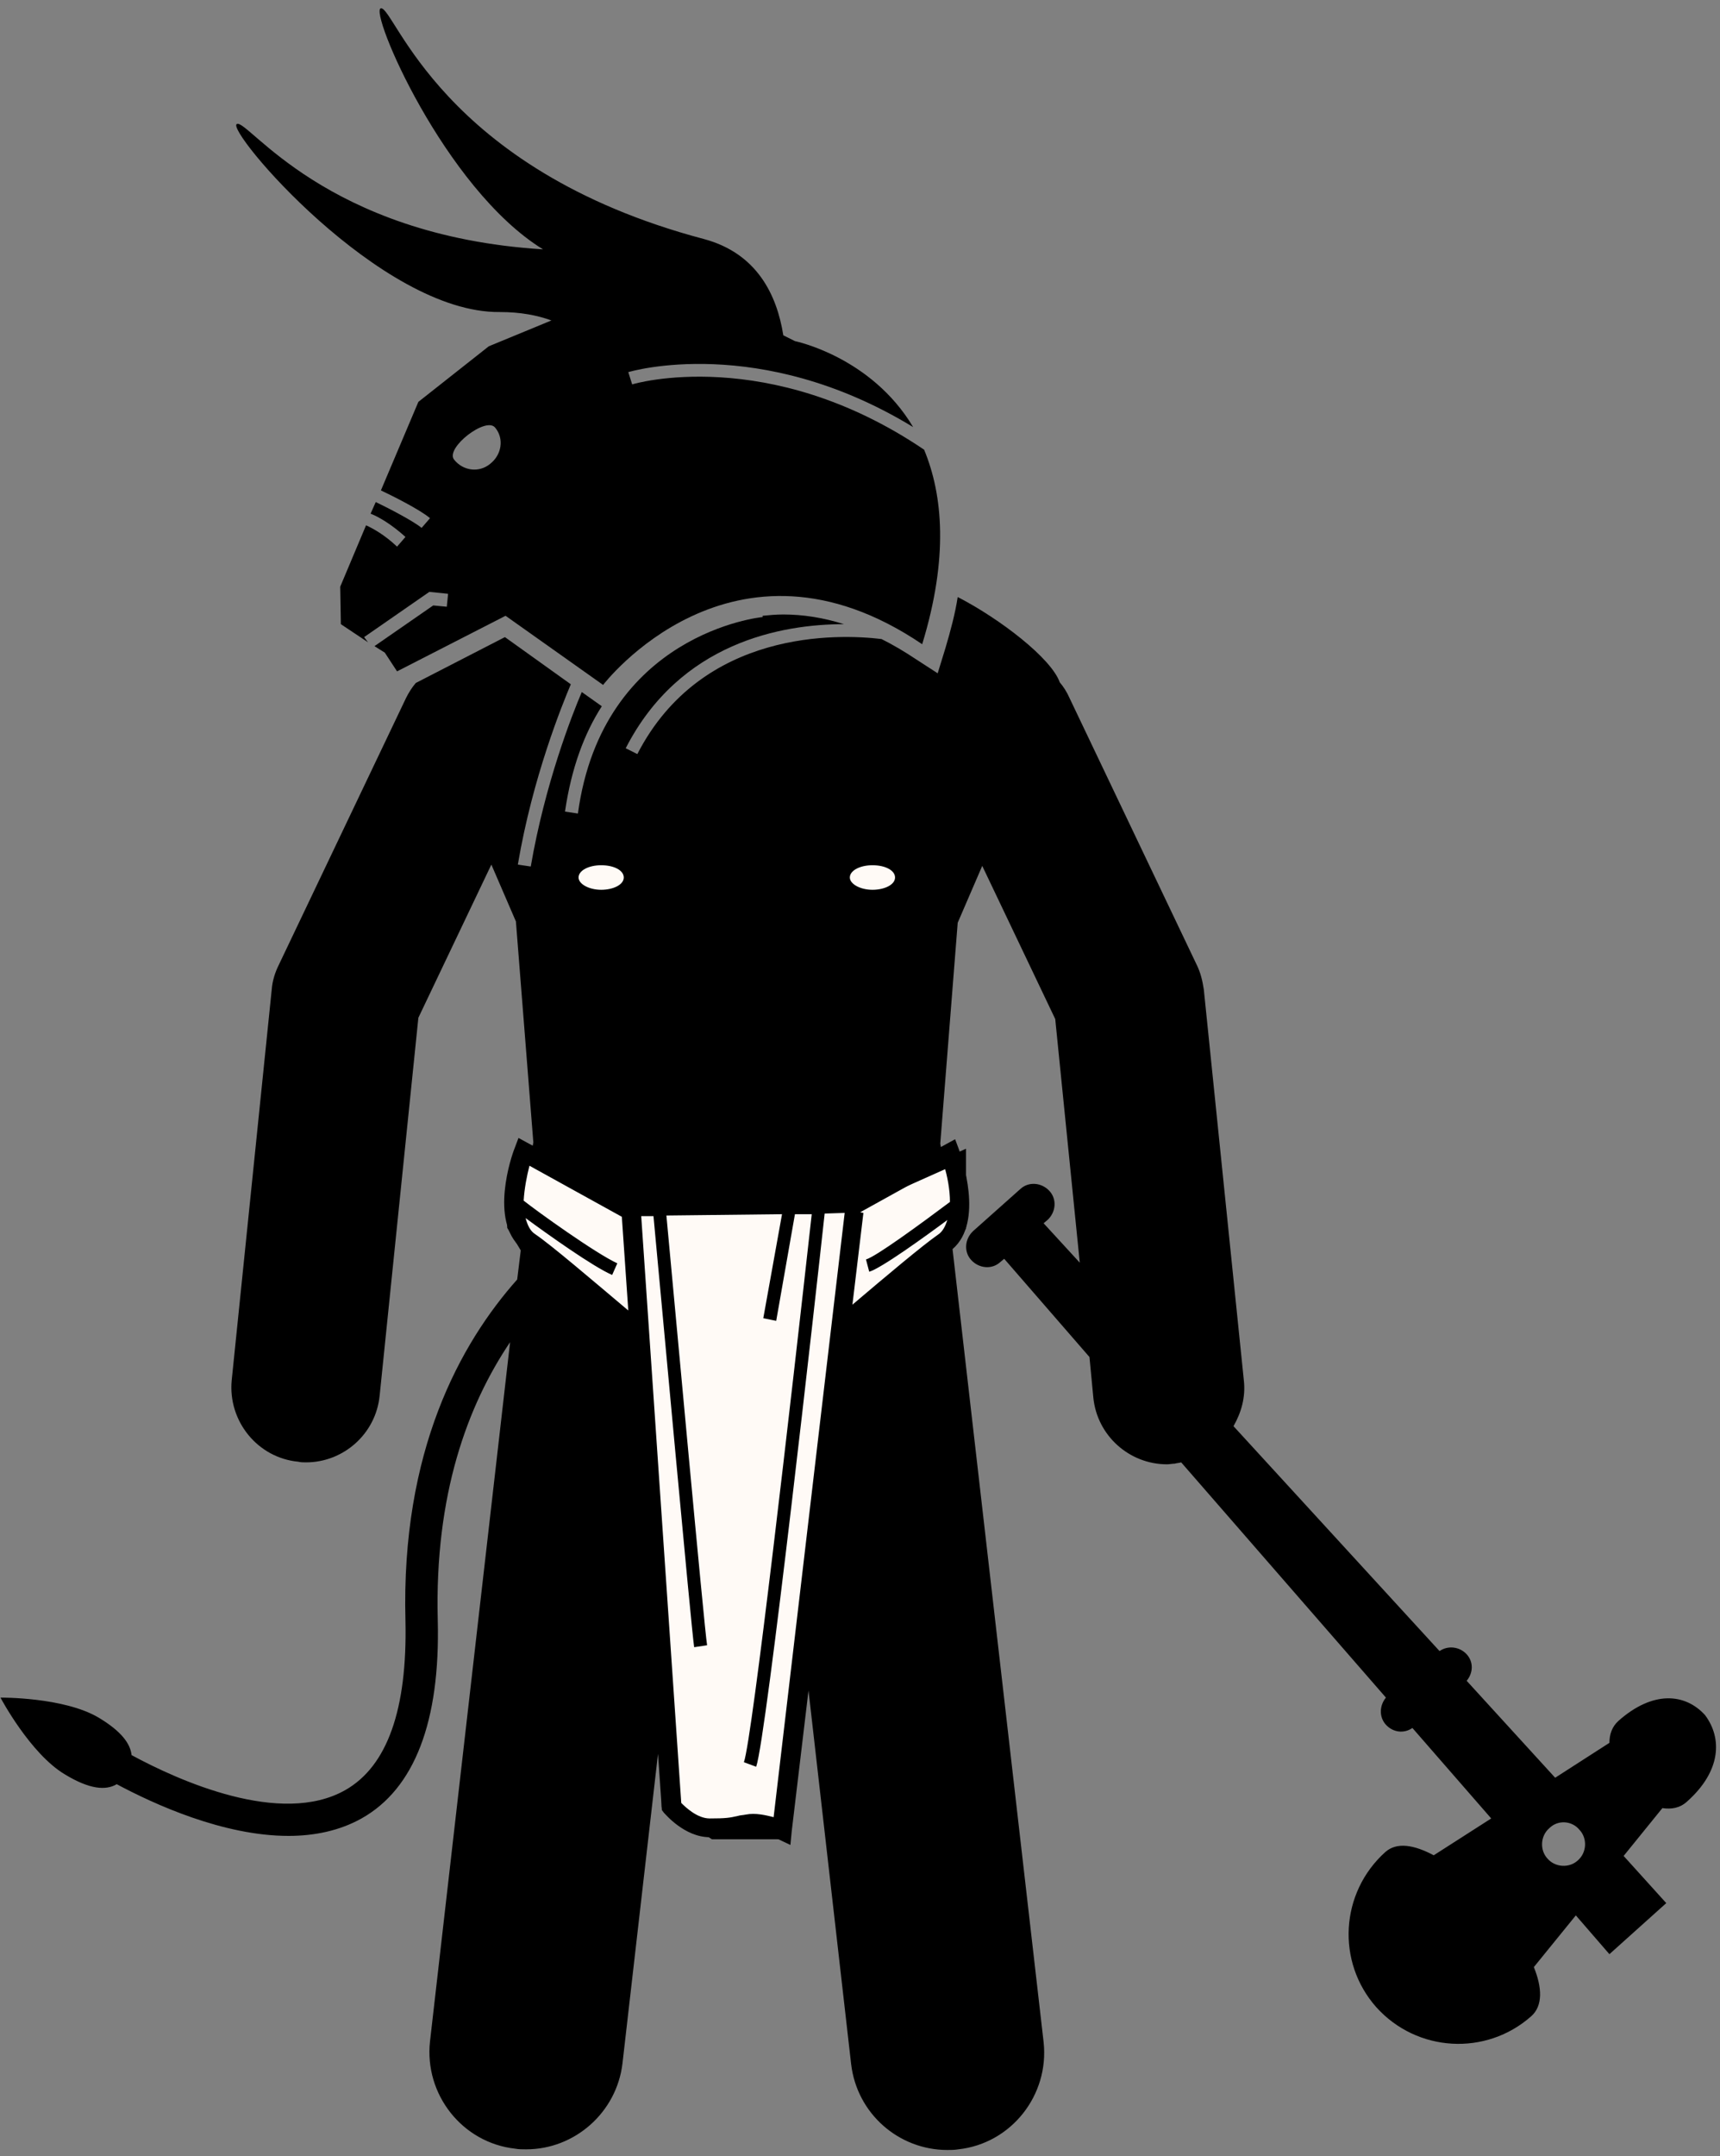
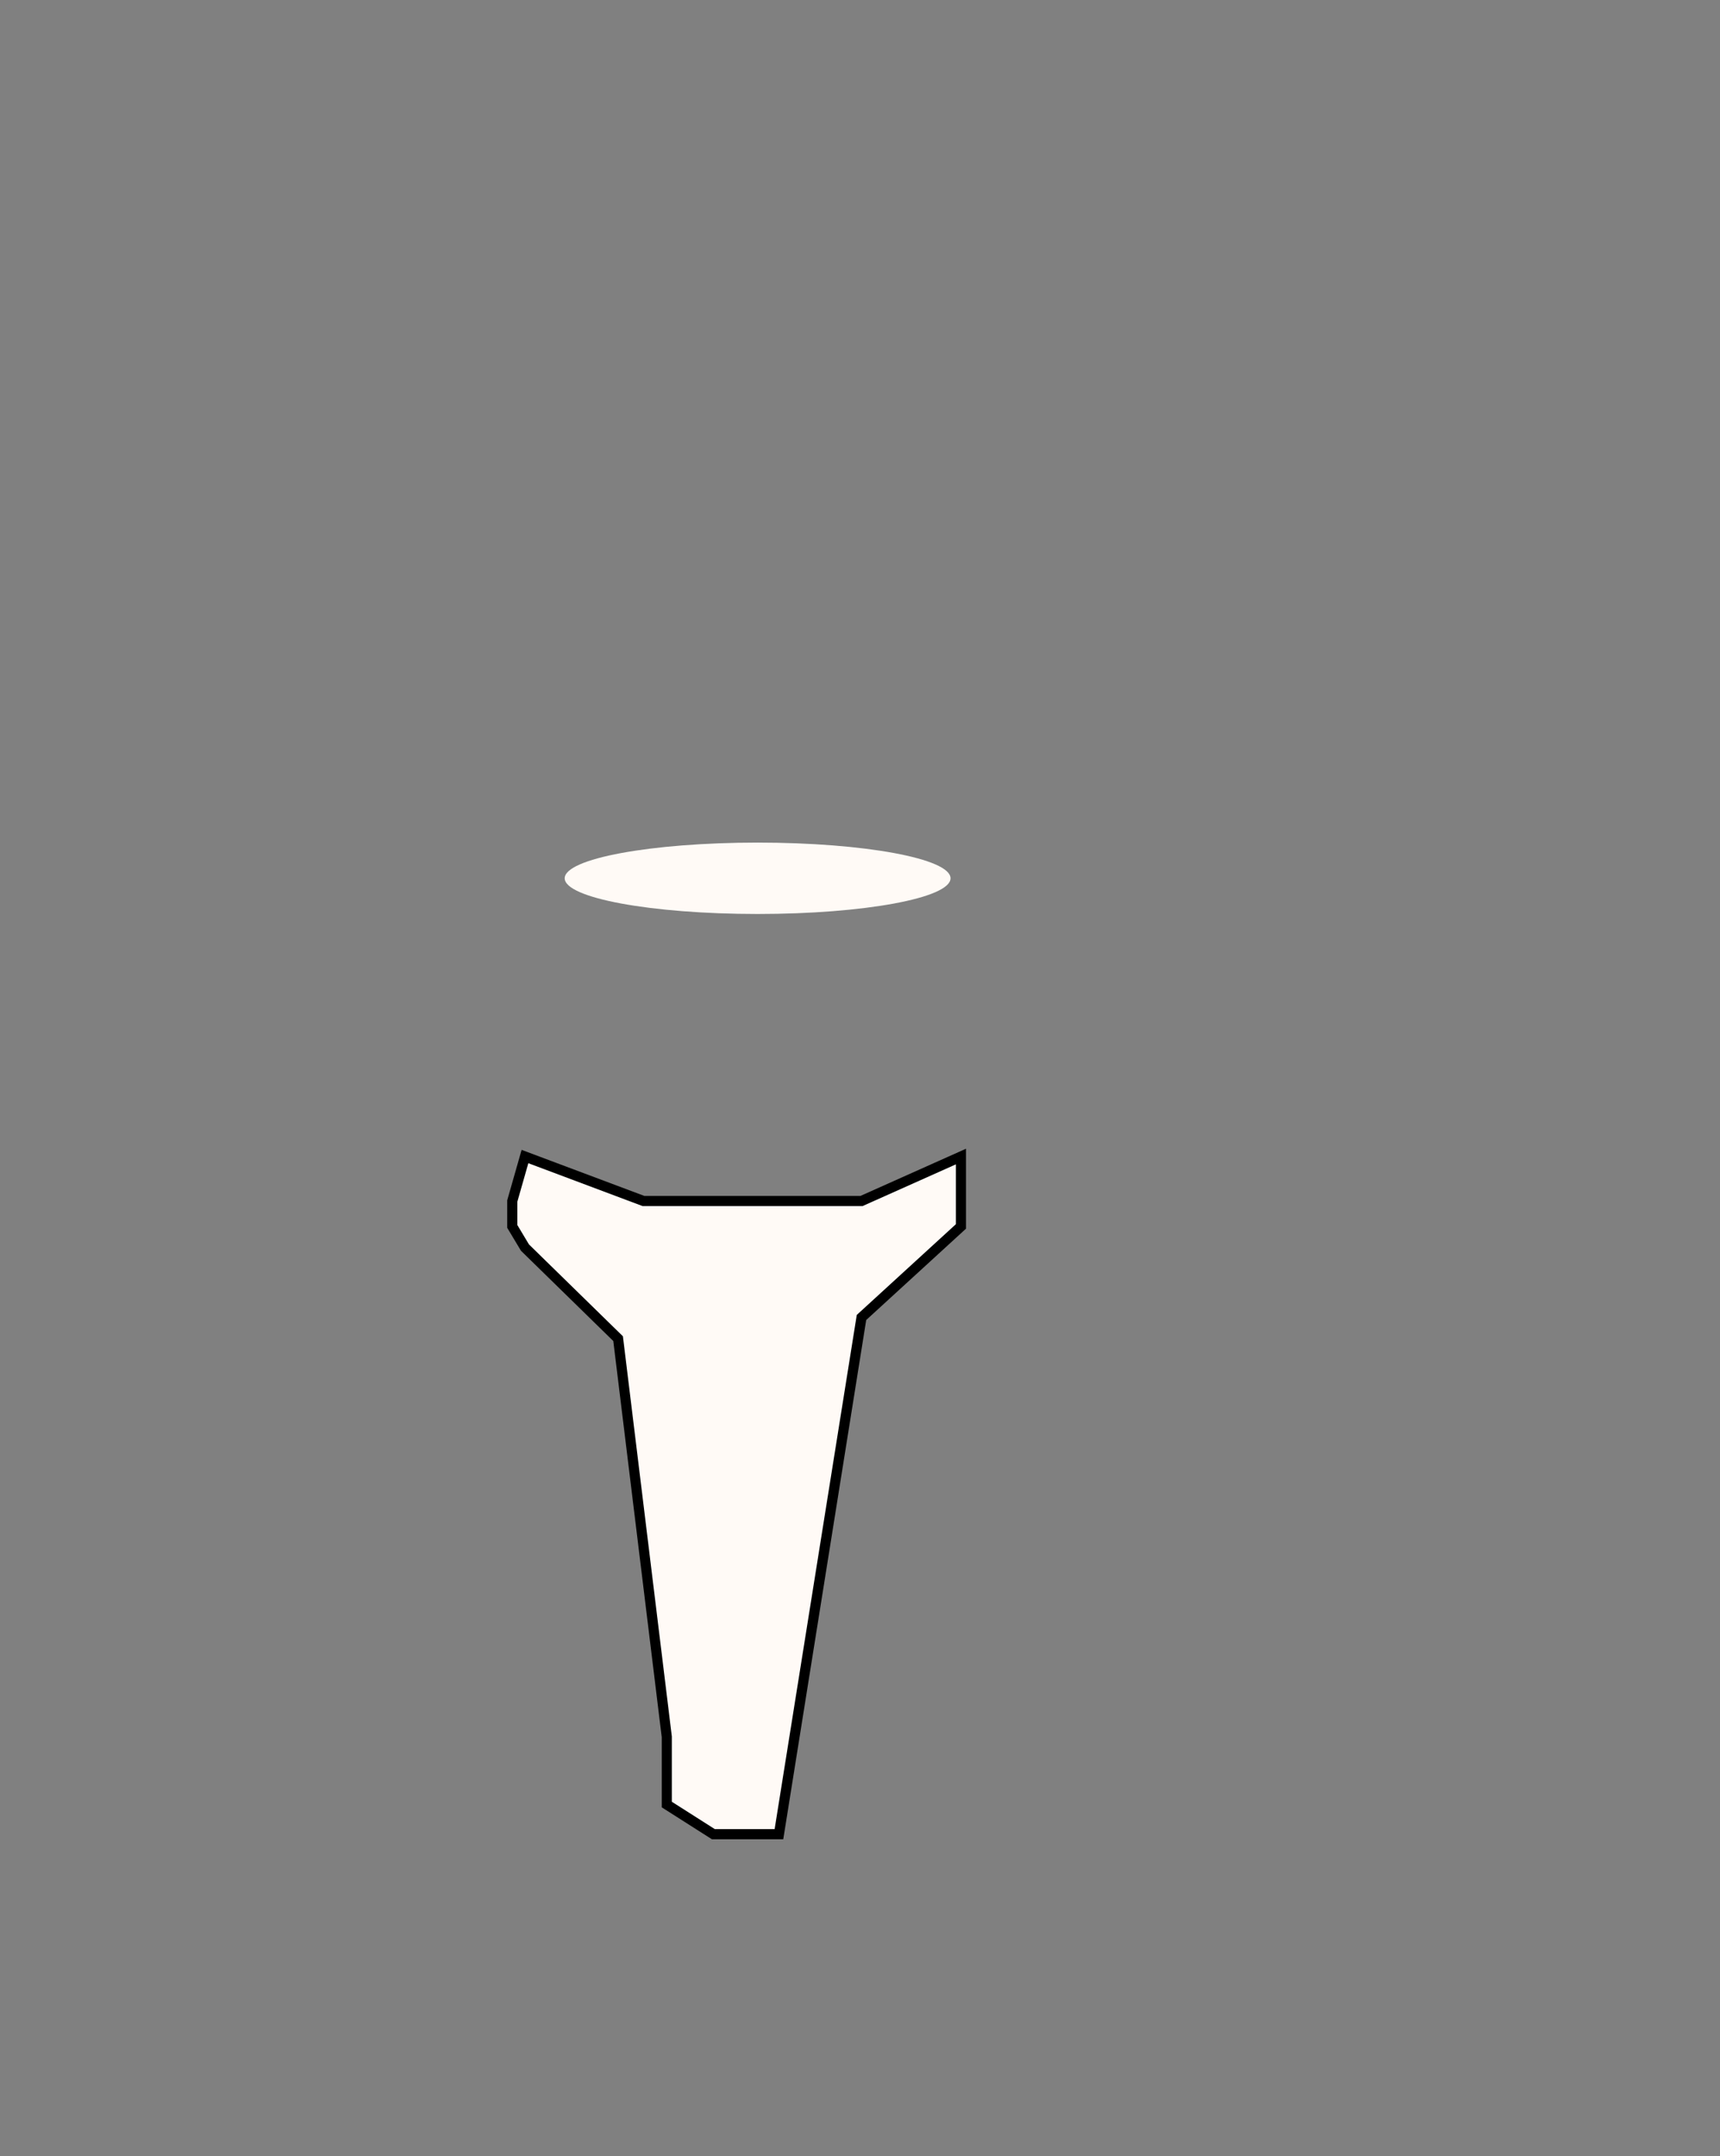
<svg xmlns="http://www.w3.org/2000/svg" width="170" height="213" viewBox="0 0 170 213" fill="none">
  <rect x="0" y="0" width="170" height="213" fill="#808080" stroke="none" />
  <ellipse cx="74.881" cy="86.76" rx="19.067" ry="3.526" fill="#FFFAF6" />
  <path d="M50.632 118.639L51.887 114.246L63.601 118.639H85.147L94.979 114.246V121.149L85.147 130.144L76.989 181.185H74.688H70.504L65.902 178.257V171.563L61.091 132.236L51.887 123.241L50.632 121.149V118.639Z" fill="#FFFAF6" stroke="black" />
-   <path d="M59.609 67.66L49.969 60.829L39.244 66.319L38.031 64.468L37.01 63.829L42.819 59.807L44.16 59.935L44.288 58.658L42.436 58.467L35.989 62.935L36.372 63.446L33.69 61.659L33.627 57.956L36.18 51.891C36.882 52.211 38.031 52.849 39.244 53.998L40.074 53.04C38.734 51.828 37.457 51.061 36.627 50.742L37.138 49.593C38.478 50.231 40.904 51.508 41.67 52.147L42.5 51.189C41.543 50.359 38.734 48.955 37.648 48.444L41.351 39.698L48.31 34.208L54.502 31.654C53.097 31.144 51.438 30.824 49.395 30.824C37.585 30.952 22.199 12.758 23.412 12.247C24.498 11.736 32.094 23.291 53.672 24.632C43.905 18.631 36.435 1.012 37.648 0.82C38.989 0.629 43.522 16.716 69.568 23.611C74.803 25.015 76.782 29.101 77.42 33.123L78.569 33.697C78.569 33.697 86.102 35.229 90.252 42.188C75.058 32.931 62.29 36.698 62.099 36.761L62.482 37.974C62.609 37.911 75.952 34.016 91.337 44.422C93.188 48.891 93.763 55.083 91.146 63.638C72.377 50.934 59.609 67.66 59.609 67.66ZM48.948 42.252C48.054 41.102 44.032 44.231 44.862 45.38C45.756 46.529 47.352 46.72 48.437 45.827C49.586 44.933 49.842 43.337 48.948 42.252Z" fill="black" />
-   <path d="M166.731 177.973C166.029 178.611 165.199 178.739 164.305 178.611L160.475 183.335L164.688 187.995L159.07 193.039L155.751 189.208L151.601 194.315C152.431 196.358 152.495 198.146 151.346 199.167C146.877 203.125 140.046 202.742 136.024 198.273C132.066 193.805 132.449 186.974 136.918 182.952C138.067 181.931 139.791 182.25 141.706 183.271L147.388 179.632L139.599 170.695C138.769 171.27 137.684 171.142 136.982 170.376C136.28 169.61 136.343 168.461 136.982 167.695L116.745 144.457C116.553 144.521 116.298 144.521 116.107 144.585C115.851 144.585 115.596 144.649 115.34 144.649C111.638 144.649 108.446 141.84 108.063 138.073L107.68 134.051L99.253 124.348L98.87 124.667C98.04 125.433 96.763 125.305 95.997 124.475C95.231 123.646 95.359 122.369 96.189 121.603L100.849 117.453C101.679 116.687 102.956 116.815 103.722 117.645C104.488 118.475 104.36 119.751 103.53 120.517L103.147 120.837L106.722 124.731L104.296 100.663L97.082 85.534L94.657 91.151L92.933 112.984L92.997 113.304L94.401 112.538L94.784 113.559C95.04 114.325 97.274 120.709 94.146 123.39L103.147 201.721C103.722 206.956 99.955 211.744 94.72 212.318C94.337 212.382 93.954 212.382 93.635 212.382C88.847 212.382 84.698 208.807 84.123 203.891L79.91 166.992L78.25 180.909L78.122 182.25L76.909 181.675C76.462 181.484 75.058 180.973 74.1 181.101C73.781 181.165 73.59 181.165 73.334 181.228C72.441 181.42 71.93 181.484 70.142 181.484C67.653 181.484 65.737 179.186 65.61 179.058L65.418 178.803L65.035 173.249L61.524 203.827C60.95 208.679 56.8 212.318 52.012 212.318C51.629 212.318 51.246 212.318 50.927 212.254C45.692 211.68 41.925 206.892 42.5 201.657L50.416 132.583C46.203 138.839 42.947 147.649 43.266 160.034C43.522 170.057 40.968 176.696 35.733 179.632C33.563 180.845 31.073 181.356 28.519 181.356C22.072 181.356 15.241 178.228 11.538 176.249C10.453 176.887 8.857 176.76 6.431 175.291C2.984 173.249 0.047 167.695 0.047 167.695C0.047 167.695 6.303 167.631 9.751 169.674C11.985 171.014 12.879 172.227 13.006 173.376C17.603 175.866 27.753 180.462 34.137 176.824C38.287 174.462 40.266 168.844 40.074 160.098C39.627 143.308 45.501 132.711 51.118 126.391L51.501 123.263C48.373 120.581 50.544 114.197 50.863 113.431L51.246 112.41L52.651 113.176L52.714 112.857L50.991 91.024L48.565 85.406L41.351 100.536L37.521 137.882C37.138 141.648 33.946 144.457 30.243 144.457C29.988 144.457 29.732 144.457 29.477 144.393C25.455 144.01 22.518 140.371 22.901 136.35L26.859 97.727C26.923 96.897 27.179 96.067 27.562 95.301L40.138 68.936C40.393 68.425 40.713 67.914 41.096 67.467L49.905 62.935L56.417 67.595C55.587 69.574 52.651 76.724 51.182 85.406L52.459 85.597C53.863 77.426 56.545 70.595 57.502 68.361L59.481 69.765C57.758 72.447 56.481 75.83 55.842 80.171L57.119 80.363C59.545 62.552 75.249 60.956 75.377 60.956V60.828C76.016 60.764 76.718 60.7 77.42 60.7C79.399 60.7 81.378 61.019 83.421 61.658C77.292 61.658 67.206 63.445 61.843 73.915L62.992 74.49C69.376 62.105 82.91 62.615 87.124 63.126C88.273 63.701 89.358 64.339 90.507 65.105L92.678 66.51L93.444 64.02C93.954 62.296 94.401 60.636 94.657 58.977C98.87 61.147 103.913 65.041 104.743 67.403C105.126 67.85 105.445 68.361 105.701 68.936L118.277 95.301C118.66 96.067 118.852 96.897 118.979 97.727L122.937 136.35C123.129 138.009 122.682 139.542 121.916 140.882L142.281 163.098C143.11 162.524 144.26 162.651 144.962 163.417C145.664 164.183 145.6 165.269 144.962 166.035L153.708 175.611L159.07 172.163C159.07 171.333 159.326 170.567 159.964 169.993C163.347 166.992 166.539 167.248 168.518 169.418C170.242 171.716 170.114 174.972 166.731 177.973ZM65.865 120.071C66.567 127.54 69.632 161.055 69.887 162.524L68.61 162.715C68.355 161.183 65.291 127.54 64.588 120.134H63.376L67.333 178.1C67.78 178.547 68.929 179.632 70.142 179.632C71.738 179.632 72.121 179.569 72.951 179.377C73.143 179.313 73.398 179.313 73.717 179.249C74.675 179.058 75.696 179.313 76.463 179.505L83.485 119.815L81.506 119.879C80.676 127.54 75.76 171.589 74.739 174.525L73.526 174.078C74.356 171.716 78.186 138.329 80.229 119.943H78.569L76.718 130.476L75.441 130.221L77.292 119.943L65.865 120.071ZM61.013 124.795L60.503 125.944C58.587 125.114 54.119 121.922 51.948 120.326C52.14 121.028 52.395 121.603 52.906 121.922C54.502 123.007 58.46 126.391 62.099 129.455L61.46 120.198L52.331 115.155C52.076 116.113 51.821 117.453 51.757 118.602C53.033 119.624 58.907 123.837 61.013 124.795ZM93.891 118.73C93.891 117.517 93.635 116.176 93.316 115.155L85.017 119.751L85.336 119.815L84.251 128.88C87.634 126.008 91.209 123.007 92.678 121.986C93.188 121.667 93.444 121.092 93.635 120.517C91.401 122.177 87.06 125.305 85.911 125.625L85.591 124.412C86.549 124.156 91.082 120.837 93.891 118.73ZM59.417 85.47C58.204 85.47 57.183 85.981 57.183 86.683C57.183 87.321 58.204 87.896 59.417 87.896C60.63 87.896 61.652 87.385 61.652 86.683C61.652 85.981 60.694 85.47 59.417 85.47ZM86.23 85.47C85.017 85.47 83.995 85.981 83.995 86.683C83.995 87.321 85.017 87.896 86.23 87.896C87.443 87.896 88.464 87.385 88.464 86.683C88.464 85.981 87.507 85.47 86.23 85.47ZM153.133 180.59C152.239 181.356 152.176 182.761 152.942 183.59C153.708 184.484 155.112 184.548 155.942 183.782C156.836 183.016 156.9 181.611 156.134 180.782C155.368 179.824 153.963 179.76 153.133 180.59Z" fill="black" />
</svg>